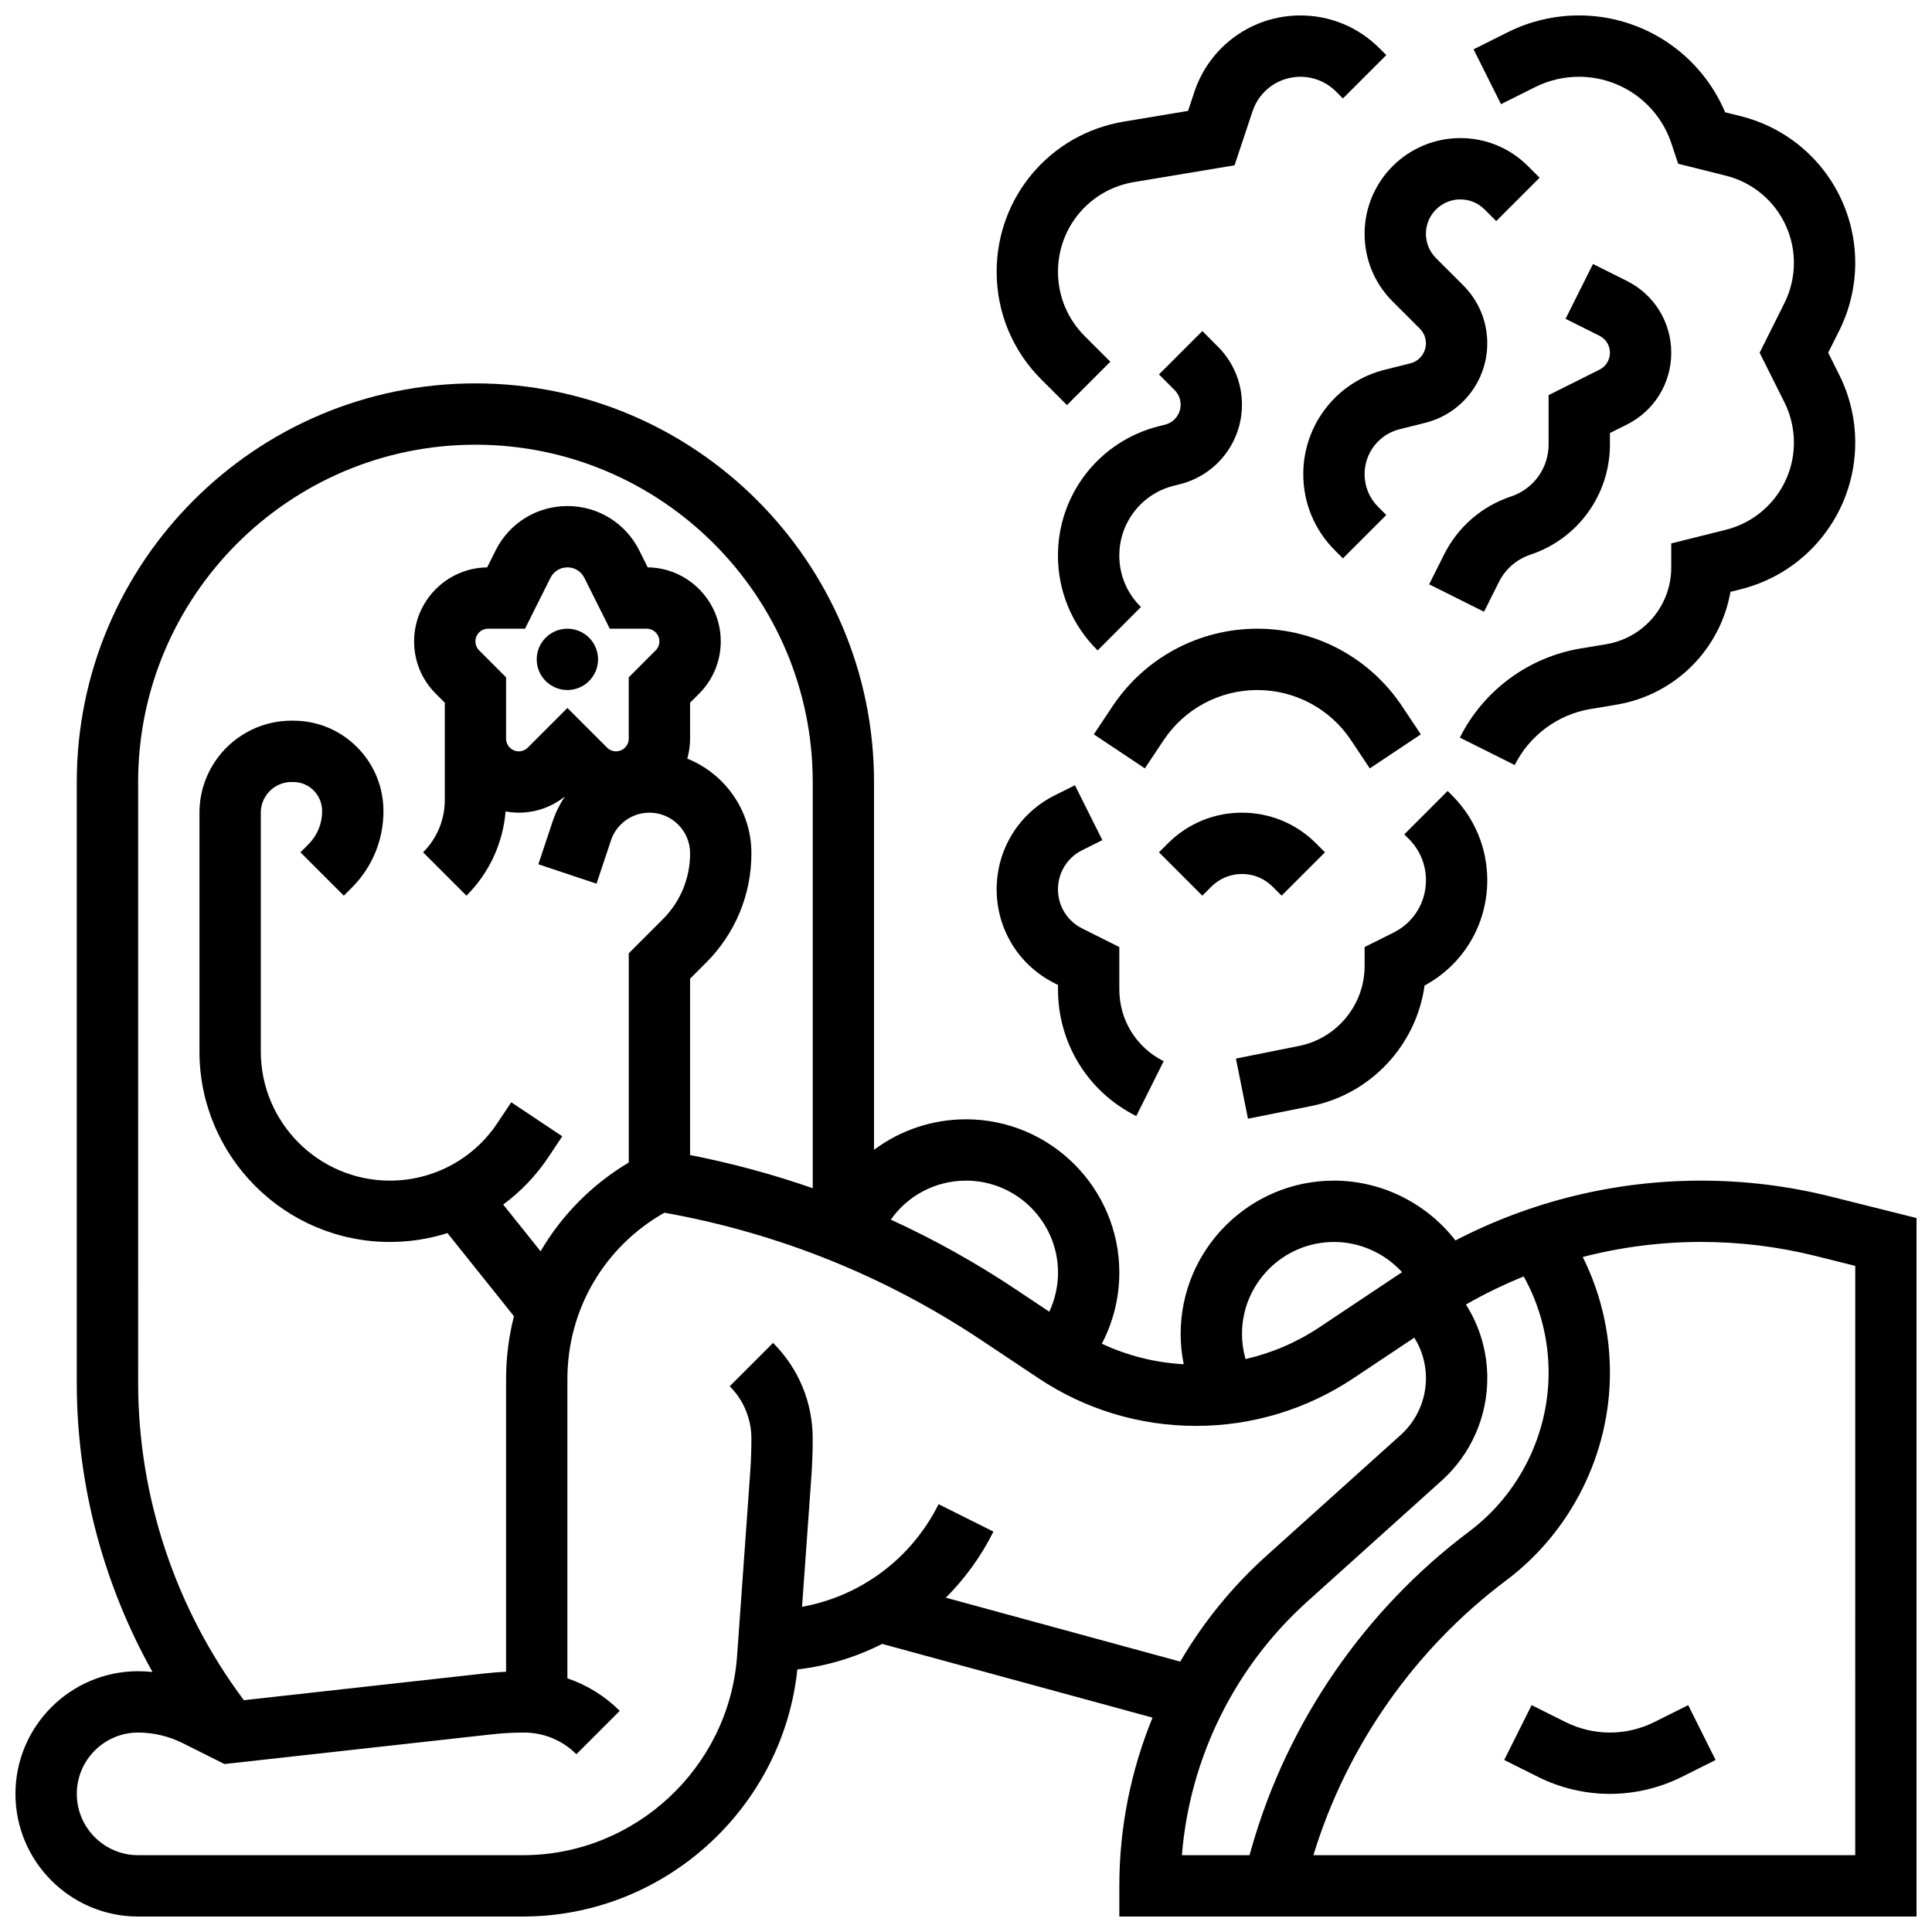
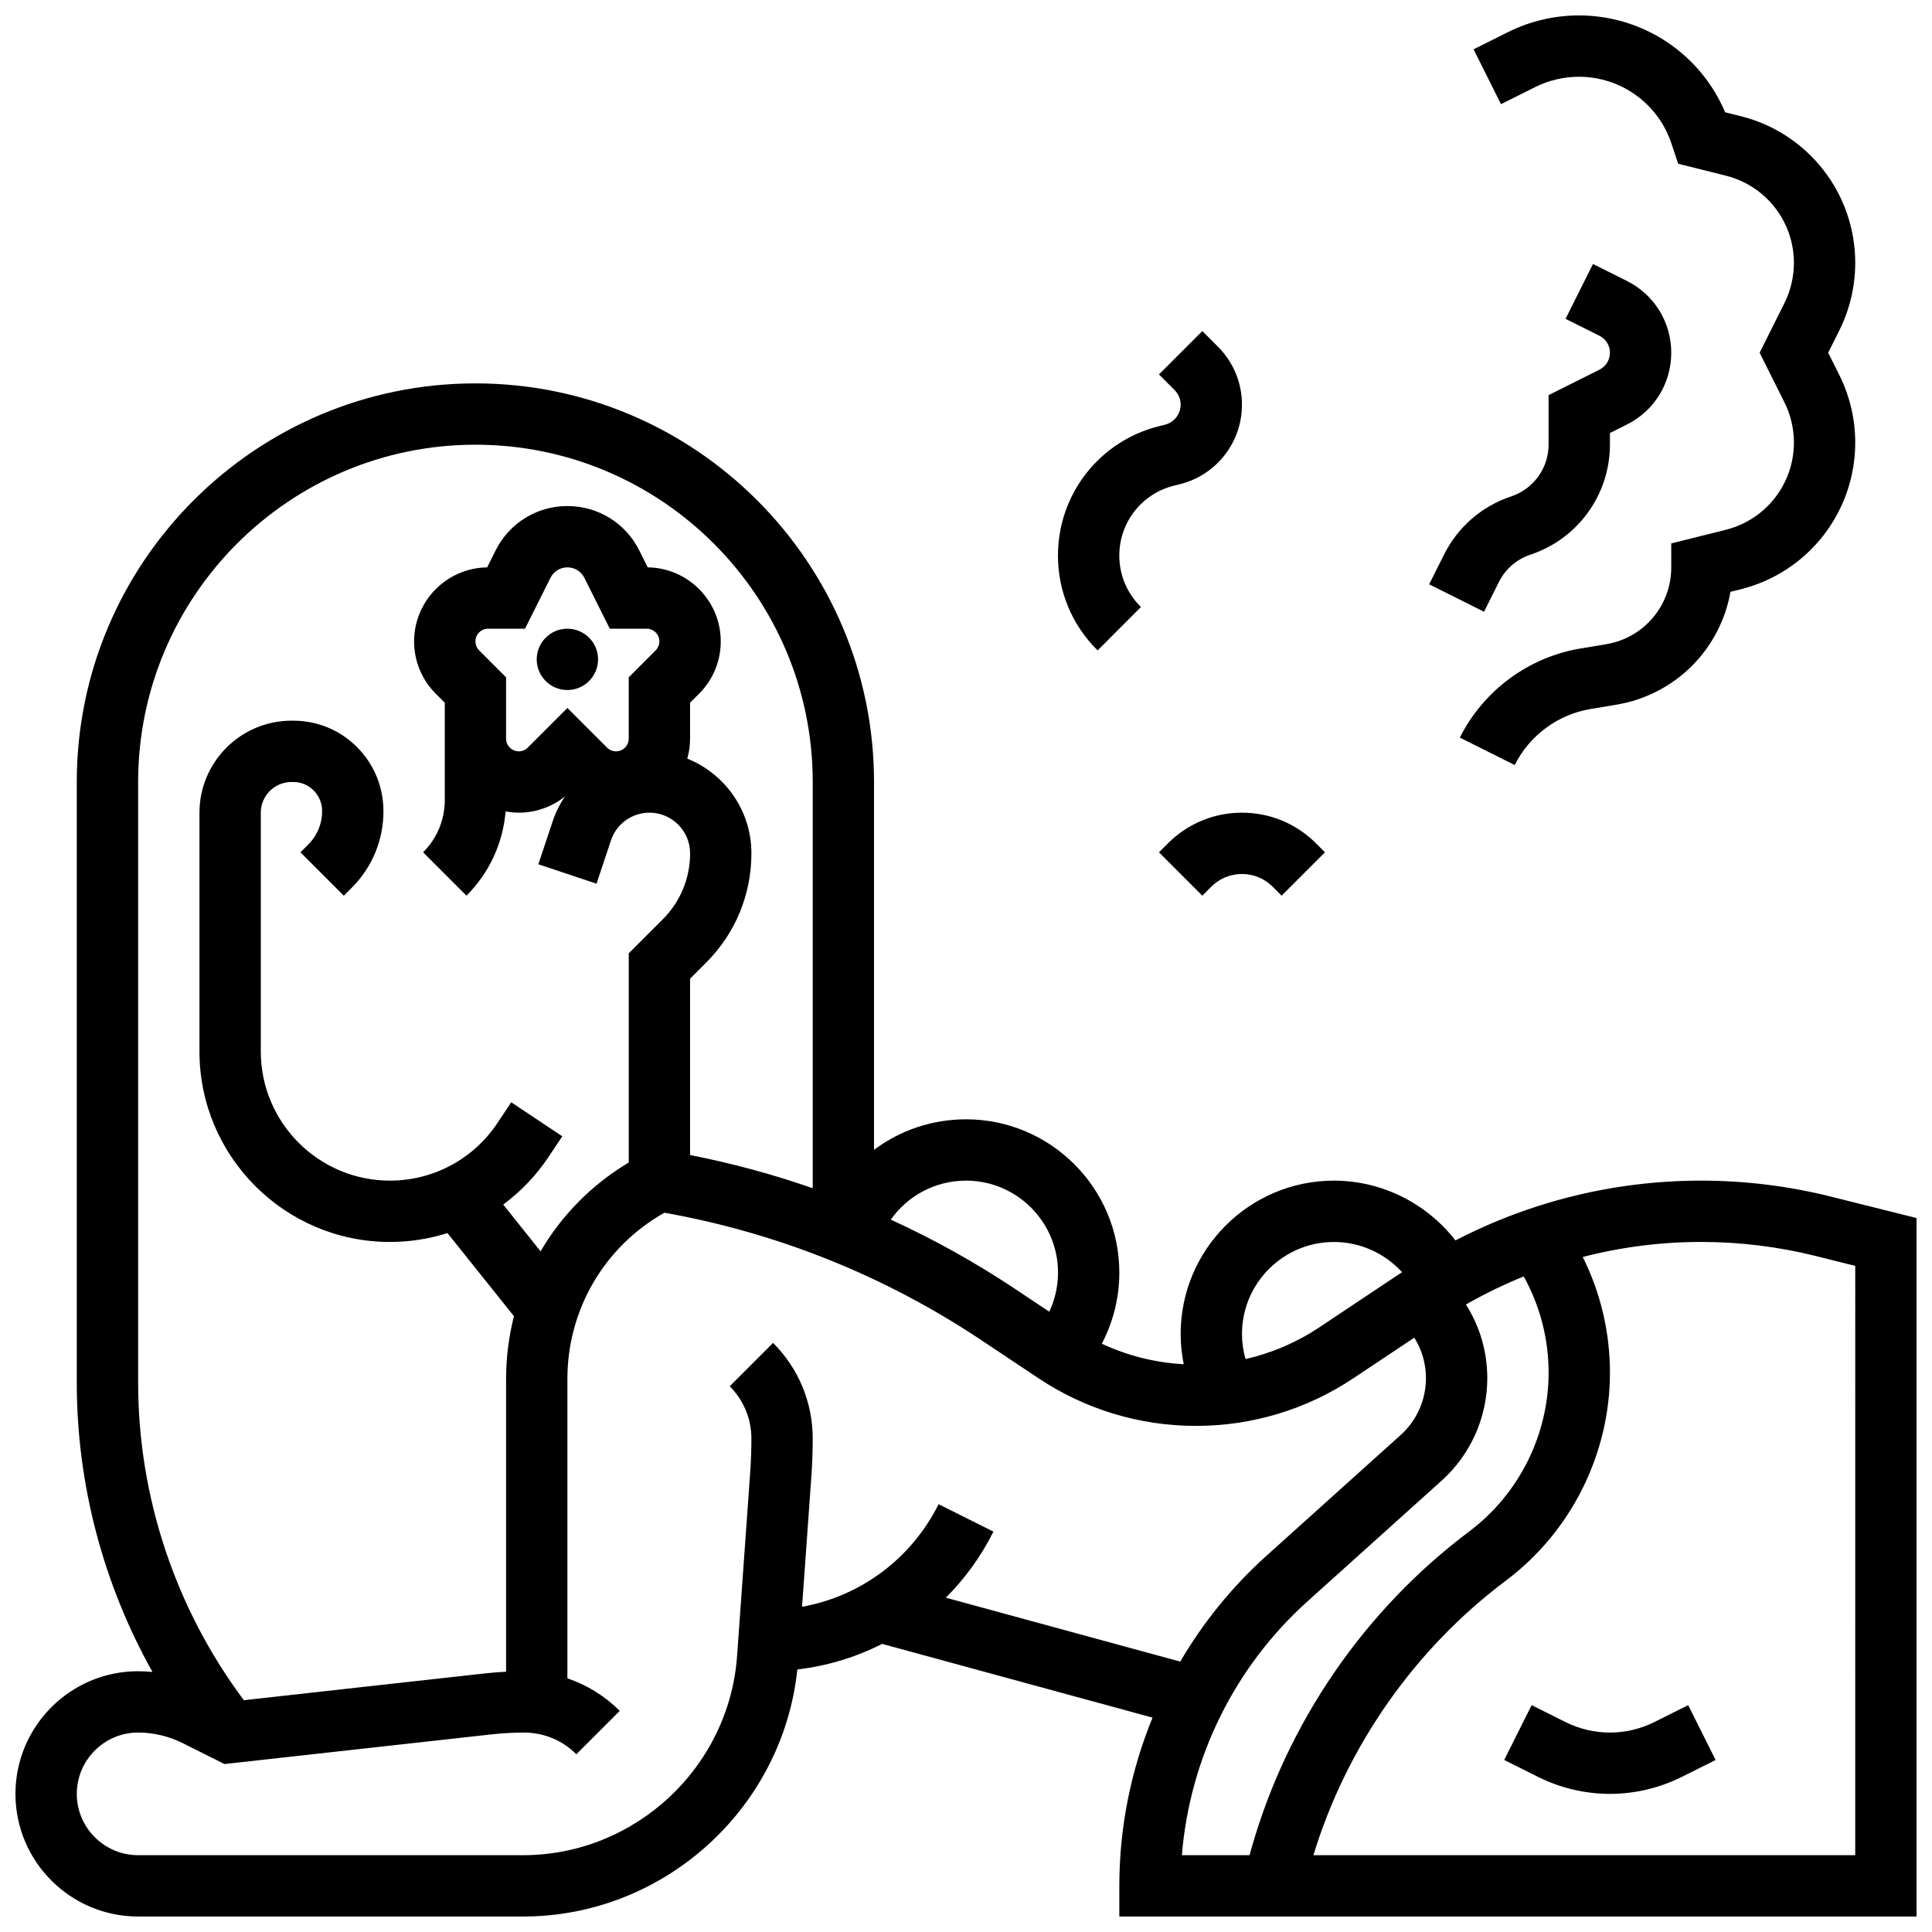
<svg xmlns="http://www.w3.org/2000/svg" width="800px" height="800px" version="1.1" viewBox="144 144 512 512">
  <defs>
    <clipPath id="c">
      <path d="m148.09 245h503.81v406.9h-503.81z" />
    </clipPath>
    <clipPath id="b">
      <path d="m530 148.09h106v198.91h-106z" />
    </clipPath>
    <clipPath id="a">
-       <path d="m408 148.09h104v103.91h-104z" />
-     </clipPath>
+       </clipPath>
  </defs>
  <path d="m302.49 318.74c0 4.488-3.641 8.125-8.129 8.125-4.484 0-8.125-3.637-8.125-8.125s3.641-8.125 8.125-8.125c4.488 0 8.129 3.637 8.129 8.125" />
  <g clip-path="url(#c)">
    <path d="m629.2 461.11c-11.227-2.809-22.789-4.231-34.363-4.231-22.824 0-45.062 5.445-65.133 15.852-7.606-9.828-19.504-15.852-32.188-15.852-22.402 0-40.629 18.227-40.629 40.629 0 2.703 0.281 5.394 0.809 8.027-7.551-0.414-14.898-2.258-21.699-5.438 3.019-5.769 4.637-12.219 4.637-18.84 0-22.402-18.227-40.629-40.629-40.629-9.047 0-17.523 2.957-24.379 8.09v-97.477c0-58.25-47.387-105.64-105.64-105.64s-105.64 47.387-105.64 105.64v159.24c0 26.859 7.019 53.32 20.062 76.602-1.266-0.113-2.535-0.191-3.809-0.191-17.922 0-32.504 14.582-32.504 32.504 0 17.922 14.582 32.504 32.504 32.504h101.99c37.359 0 68.824-28.566 72.715-65.473 7.945-0.93 15.535-3.25 22.477-6.777l71.652 19.539c-5.742 14.016-8.801 29.148-8.801 44.586v8.125h211.27v-185.11zm-131.68 12.023c6.938 0 13.477 3.008 18.039 8.004l-21.895 14.598c-6.016 4.012-12.645 6.848-19.586 8.43-0.613-2.156-0.938-4.394-0.938-6.652 0-13.441 10.938-24.379 24.379-24.379zm-97.512-16.254c13.441 0 24.379 10.938 24.379 24.379 0 3.617-0.812 7.144-2.32 10.355l-8.926-5.953c-10.605-7.07-21.648-13.215-33.066-18.445 4.469-6.367 11.816-10.336 19.934-10.336zm-219.4-105.64c0-49.285 40.098-89.387 89.387-89.387 49.285 0 89.387 40.098 89.387 89.387v107.65c-10.562-3.676-21.406-6.621-32.504-8.797v-46.73l4.246-4.246c7.742-7.742 12.008-18.039 12.008-28.988 0-11.359-7.051-21.094-17-25.082 0.477-1.688 0.746-3.461 0.746-5.301v-9.52l2.383-2.383c3.703-3.707 5.746-8.633 5.746-13.871 0-10.73-8.66-19.477-19.355-19.617l-2.246-4.496c-3.633-7.246-10.926-11.75-19.035-11.75s-15.398 4.504-19.027 11.762l-2.246 4.492c-10.695 0.141-19.355 8.887-19.355 19.613 0 5.238 2.039 10.164 5.746 13.871l2.383 2.383v25.77c0 5.238-2.039 10.164-5.746 13.871l11.492 11.492c6.055-6.055 9.668-13.895 10.371-22.328 1.137 0.207 2.305 0.332 3.5 0.332 4.492 0 8.746-1.516 12.207-4.281-1.328 1.984-2.426 4.156-3.207 6.5l-3.82 11.461 15.418 5.141 3.82-11.461c1.465-4.402 5.57-7.359 10.211-7.359 5.934 0 10.766 4.828 10.766 10.766 0 6.609-2.574 12.824-7.246 17.496l-9.012 9.004v55.445c-9.824 5.867-17.781 13.992-23.367 23.527l-9.906-12.383c4.617-3.422 8.691-7.637 11.977-12.566l3.68-5.523-13.523-9.016-3.68 5.523c-6.359 9.543-17.004 15.238-28.473 15.238-18.867 0-34.219-15.348-34.219-34.219v-63.293c0-4.481 3.644-8.125 8.125-8.125h0.488c2.039 0 3.953 0.793 5.391 2.238 1.449 1.457 2.25 3.41 2.25 5.5 0 3.32-1.293 6.441-3.641 8.789l-2.106 2.106 11.492 11.492 2.106-2.106c5.414-5.418 8.398-12.621 8.398-20.281 0-6.418-2.481-12.441-6.984-16.969-4.508-4.527-10.516-7.023-16.906-7.023h-0.488c-13.441 0.004-24.379 10.938-24.379 24.379v63.293c0 27.832 22.645 50.473 50.473 50.473 5.25 0 10.387-0.812 15.25-2.352l17.617 22.023c-1.363 5.359-2.082 10.949-2.082 16.668v77.551c-1.883 0.094-3.766 0.242-5.629 0.449l-63.863 7.098c-18.09-24.168-28.016-53.848-28.016-84.086zm90.371-34.883c-0.637-0.637-0.984-1.48-0.984-2.383 0-1.855 1.508-3.363 3.363-3.363h9.781l6.738-13.477c0.859-1.711 2.578-2.777 4.492-2.777s3.637 1.062 4.492 2.777l6.738 13.477h9.781c1.855 0 3.363 1.508 3.363 3.363 0 0.898-0.352 1.742-0.984 2.379l-7.137 7.144v16.25c0 1.855-1.508 3.363-3.363 3.363-0.898 0-1.746-0.348-2.379-0.984l-10.512-10.504-10.508 10.508c-0.637 0.637-1.48 0.984-2.379 0.984-1.855 0-3.363-1.508-3.363-3.363v-16.25zm123.68 251.05c5.027-5.027 9.309-10.906 12.613-17.512l-14.535-7.269c-7.238 14.48-20.648 24.383-36.184 27.195l2.465-34.484c0.238-3.344 0.359-6.734 0.359-10.09 0-9.582-3.731-18.59-10.504-25.363l-11.492 11.492c3.707 3.703 5.746 8.629 5.746 13.871 0 2.969-0.105 5.973-0.316 8.93l-3.473 48.641c-2.125 29.621-27.047 52.828-56.746 52.828h-101.99c-8.961 0-16.25-7.293-16.25-16.25 0-8.961 7.293-16.25 16.25-16.25 4.062 0 8.129 0.961 11.762 2.777l11.129 5.566 70.789-7.863c2.844-0.316 5.734-0.477 8.594-0.477 5.238 0 10.168 2.039 13.871 5.746l11.492-11.492c-3.969-3.969-8.707-6.883-13.871-8.625v-79.305c0-18.445 9.789-35.105 25.715-44.094 30.203 5.406 58.465 16.762 84.035 33.809l15.105 10.07c12.398 8.254 26.824 12.621 41.723 12.621 14.898 0 29.328-4.367 41.727-12.633l16.133-10.754c2.012 3.191 3.086 6.891 3.086 10.758 0 5.727-2.441 11.207-6.699 15.039l-35.633 32.066c-9.078 8.172-16.73 17.637-22.785 27.988zm95.777 1.031 35.633-32.066c7.676-6.906 12.078-16.793 12.078-27.121 0-7.027-1.973-13.75-5.656-19.535 4.949-2.84 10.066-5.316 15.312-7.441 4.32 7.789 6.594 16.52 6.594 25.496 0 16.469-7.867 32.203-21.043 42.086-27.664 20.75-48.133 50.488-57.633 83.738l-0.586 2.051h-17.922c2.074-25.695 13.926-49.84 33.223-67.207zm145.22 67.207h-143.59c8.816-28.887 26.867-54.66 51.043-72.789 17.246-12.934 27.543-33.531 27.543-55.09 0-10.715-2.481-21.16-7.207-30.652 10.184-2.629 20.715-3.988 31.395-3.988 10.246 0 20.484 1.258 30.422 3.746l10.398 2.602-0.004 156.17z" />
  </g>
  <path d="m582.4 600.37c-3.629 1.816-7.695 2.777-11.758 2.777s-8.129-0.961-11.762-2.777l-8.984-4.492-7.266 14.535 8.98 4.492c5.879 2.941 12.457 4.492 19.031 4.492s13.152-1.555 19.027-4.492l8.984-4.492-7.266-14.535z" />
-   <path d="m423.52 404.59 0.859 0.43v1.184c0 14.305 7.949 27.168 20.742 33.562l7.269-14.535c-7.254-3.625-11.762-10.914-11.762-19.023v-11.23l-9.84-4.922c-3.957-1.977-6.414-5.949-6.414-10.371s2.457-8.395 6.41-10.371l5.352-2.676-7.269-14.535-5.352 2.676c-9.492 4.746-15.391 14.289-15.391 24.906 0 10.617 5.898 20.16 15.395 24.906z" />
-   <path d="m491.45 437.12c15.918-3.184 27.895-16.215 30.078-31.945 10.277-5.559 16.613-16.156 16.613-27.902 0-8.48-3.301-16.449-9.297-22.445l-1.207-1.207-11.488 11.496 1.207 1.207c2.926 2.926 4.539 6.816 4.539 10.953 0 5.906-3.281 11.215-8.562 13.855l-7.695 3.84v5.023c0 10.266-7.305 19.176-17.375 21.191l-16.727 3.344 3.188 15.938z" />
-   <path d="m452.38 340.15c5.543-8.316 14.82-13.285 24.82-13.285 9.996 0 19.277 4.965 24.824 13.285l4.984 7.477 13.523-9.016-4.984-7.473c-8.57-12.852-22.906-20.523-38.348-20.523-15.445 0-29.777 7.672-38.344 20.52l-4.984 7.477 13.523 9.016z" />
  <path d="m465.01 378.98c2.172-2.172 5.055-3.363 8.125-3.363 3.07 0 5.957 1.195 8.125 3.363l2.379 2.379 11.492-11.492-2.379-2.375c-5.238-5.238-12.207-8.125-19.617-8.125-7.41 0-14.379 2.887-19.617 8.125l-2.379 2.379 11.492 11.492z" />
  <g clip-path="url(#b)">
    <path d="m550.86 167.07c3.57-1.785 7.566-2.727 11.559-2.727 11.141 0 20.996 7.102 24.52 17.668l1.793 5.383 12.621 3.156c10.625 2.656 18.051 12.168 18.051 23.125 0 3.684-0.871 7.367-2.516 10.66l-6.566 13.141 6.57 13.137c1.648 3.293 2.516 6.981 2.516 10.66 0 10.957-7.426 20.469-18.059 23.129l-14.449 3.609v6.344c0 10.137-7.258 18.703-17.258 20.371l-6.785 1.129c-13.777 2.297-25.734 11.125-31.98 23.621l14.535 7.269c3.93-7.859 11.449-13.414 20.117-14.855l6.785-1.129c15.688-2.613 27.602-14.734 30.273-29.914l2.699-0.676c17.883-4.473 30.371-20.469 30.371-38.898 0-6.191-1.461-12.391-4.234-17.93l-2.934-5.867 2.934-5.867c2.769-5.539 4.234-11.742 4.234-17.934 0-18.43-12.488-34.426-30.367-38.895l-4.113-1.027c-6.551-15.48-21.73-25.664-38.762-25.664-6.5 0-13.012 1.535-18.824 4.445l-9.078 4.539 7.269 14.535z" />
  </g>
  <g clip-path="url(#a)">
    <path d="m426.76 251.35 11.492-11.492-6.82-6.816c-4.547-4.551-7.055-10.598-7.055-17.031 0-11.824 8.465-21.812 20.125-23.758l26.664-4.445 4.777-14.332c1.82-5.461 6.91-9.129 12.668-9.129 3.566 0 6.922 1.391 9.441 3.91l1.836 1.836 11.492-11.492-1.836-1.836c-5.59-5.594-13.023-8.672-20.93-8.672-12.762 0-24.051 8.137-28.086 20.242l-1.684 5.051-17.016 2.836c-19.527 3.254-33.703 19.988-33.703 39.789 0 10.773 4.195 20.906 11.812 28.523z" />
  </g>
  <path d="m452.73 256.55-1.598 0.398c-15.758 3.938-26.762 18.031-26.762 34.27 0 9.434 3.676 18.305 10.355 24.988l0.16 0.16 11.477-11.508-0.148-0.148c-3.602-3.602-5.586-8.395-5.586-13.488 0-8.77 5.941-16.379 14.449-18.504l1.598-0.398c9.688-2.422 16.457-11.09 16.457-21.078 0-5.805-2.262-11.258-6.363-15.363l-4.141-4.144-11.492 11.492 4.141 4.144c1.035 1.035 1.605 2.41 1.605 3.871-0.008 2.512-1.711 4.699-4.152 5.309z" />
-   <path d="m513.06 223.89 7.219 7.219c1.035 1.035 1.605 2.41 1.605 3.871 0 2.516-1.707 4.699-4.144 5.312l-6.75 1.688c-12.723 3.18-21.609 14.562-21.609 27.676 0 7.621 2.969 14.781 8.355 20.168l2.148 2.152 11.492-11.492-2.152-2.152c-2.316-2.316-3.594-5.398-3.594-8.68 0-5.641 3.824-10.539 9.297-11.906l6.75-1.688c9.691-2.422 16.461-11.09 16.461-21.074 0-5.805-2.262-11.258-6.363-15.363l-7.219-7.219c-1.723-1.723-2.672-4.012-2.672-6.445 0-5.023 4.086-9.113 9.113-9.113 2.434 0 4.723 0.949 6.441 2.668l3.078 3.078 11.492-11.492-3.078-3.078c-4.789-4.785-11.16-7.426-17.934-7.426-13.984 0-25.363 11.379-25.363 25.363 0 6.777 2.637 13.145 7.426 17.934z" />
  <path d="m567.87 241.97-13.477 6.738v13.082c0 6.258-3.988 11.789-9.926 13.77-7.797 2.598-14.113 8.078-17.789 15.43l-3.934 7.863 14.535 7.269 3.934-7.863c1.734-3.469 4.715-6.051 8.395-7.277 12.586-4.199 21.039-15.93 21.039-29.191v-3.035l4.492-2.246c7.254-3.629 11.758-10.922 11.758-19.031s-4.508-15.402-11.758-19.027l-8.984-4.492-7.269 14.535 8.984 4.492c1.715 0.855 2.777 2.578 2.777 4.492 0 1.914-1.062 3.633-2.777 4.492z" />
</svg>